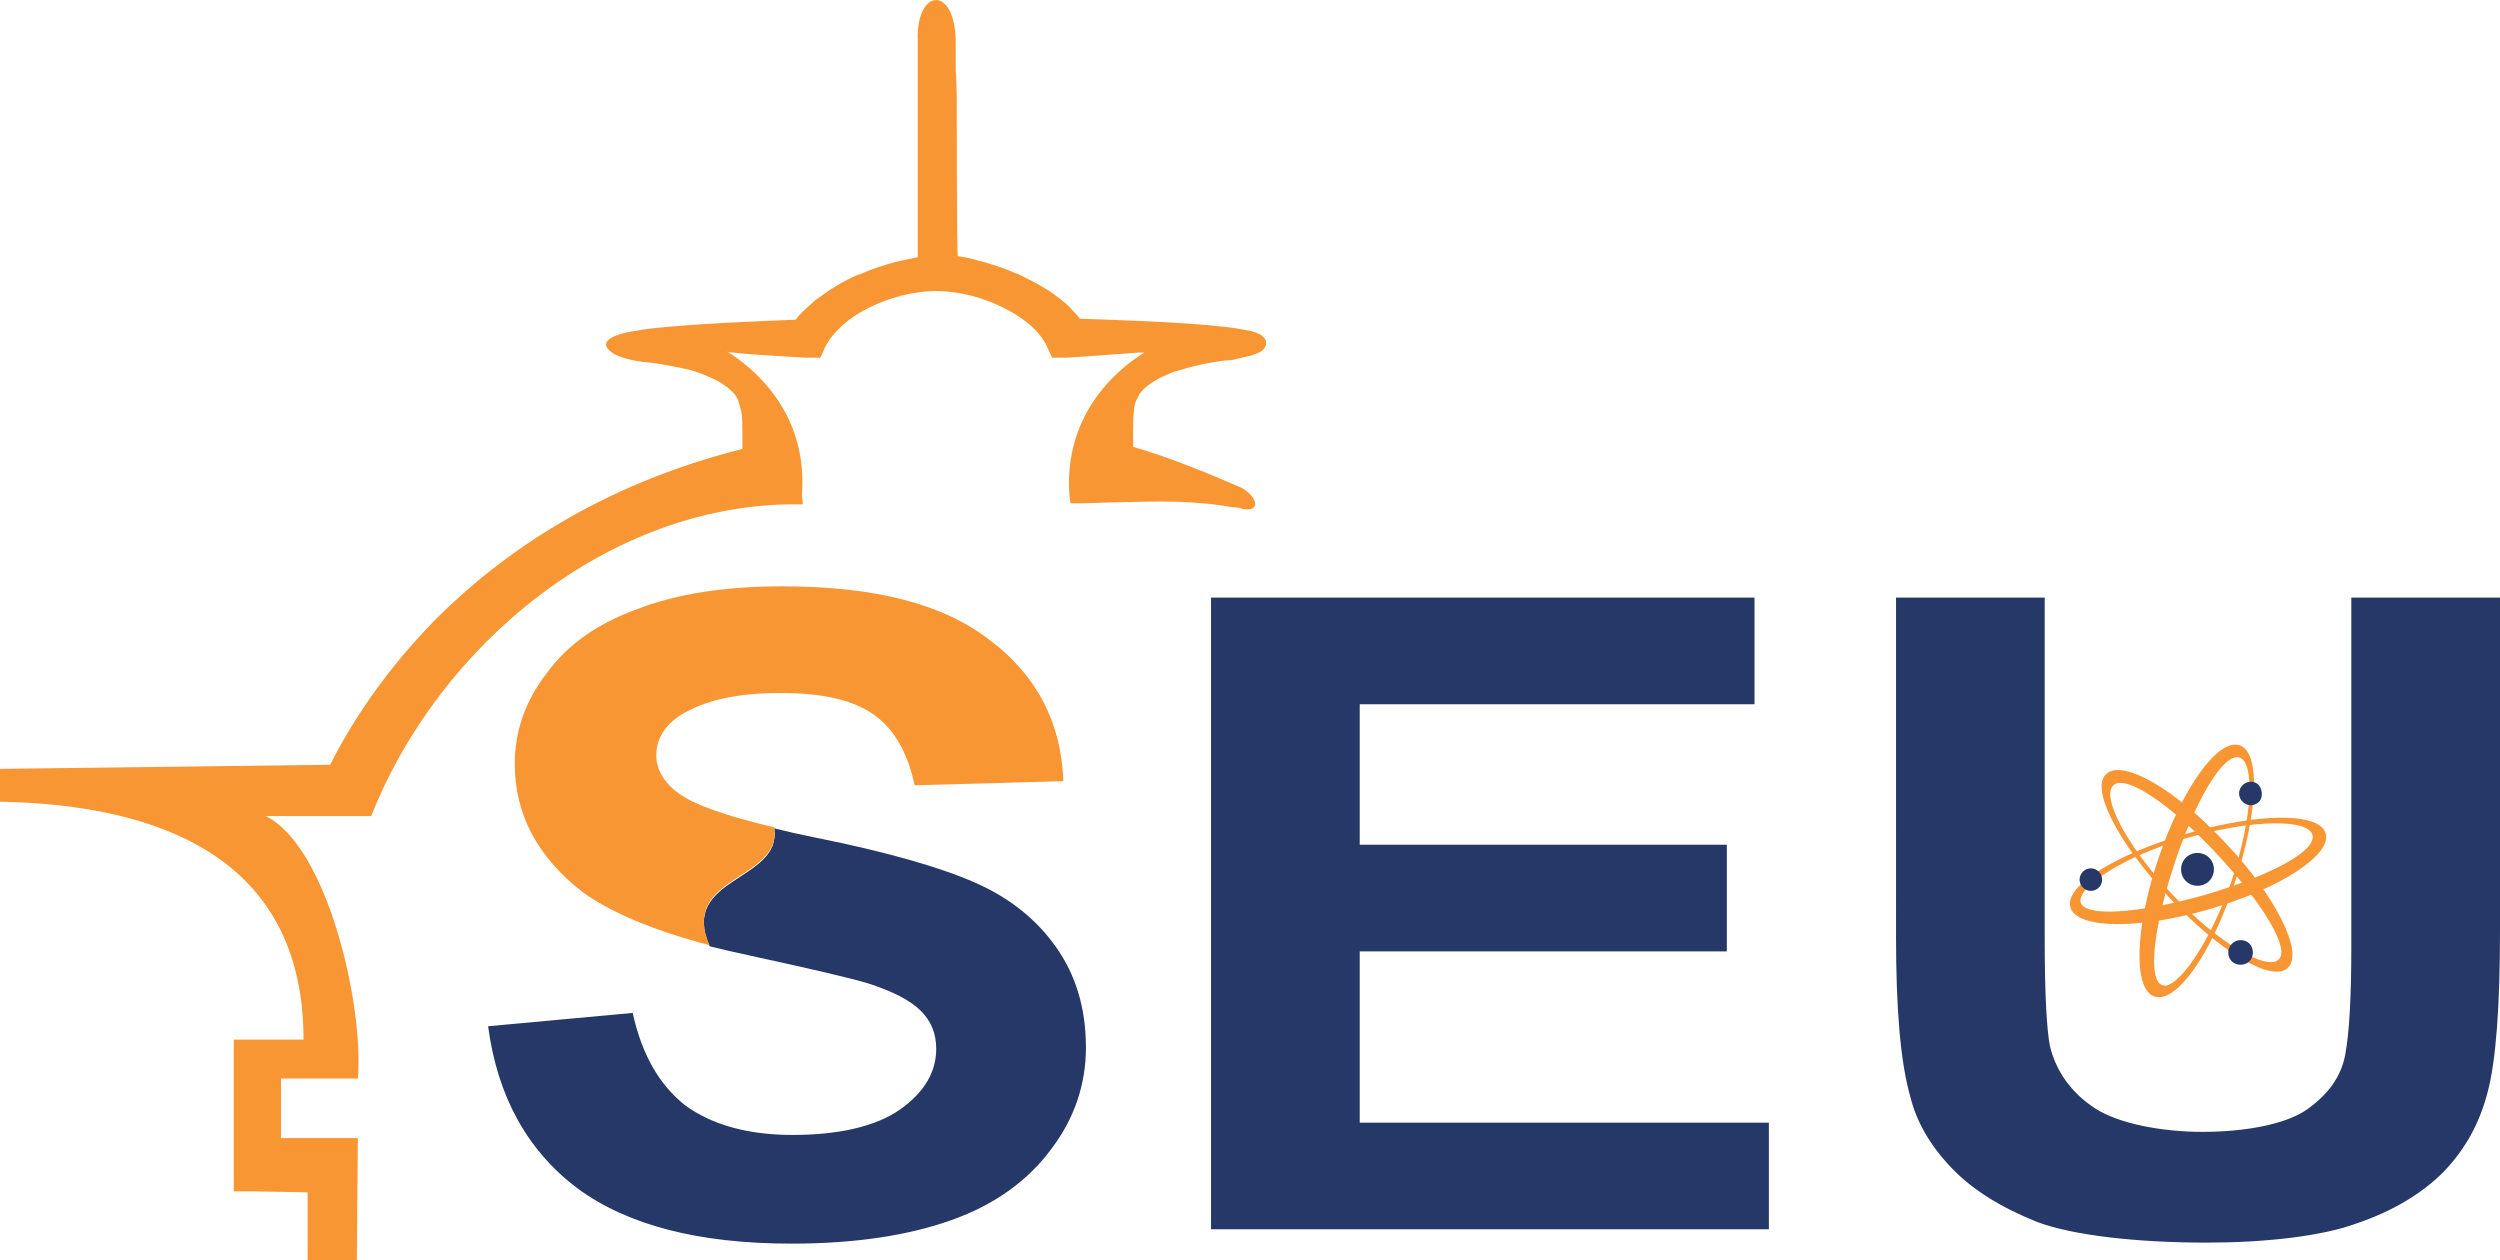
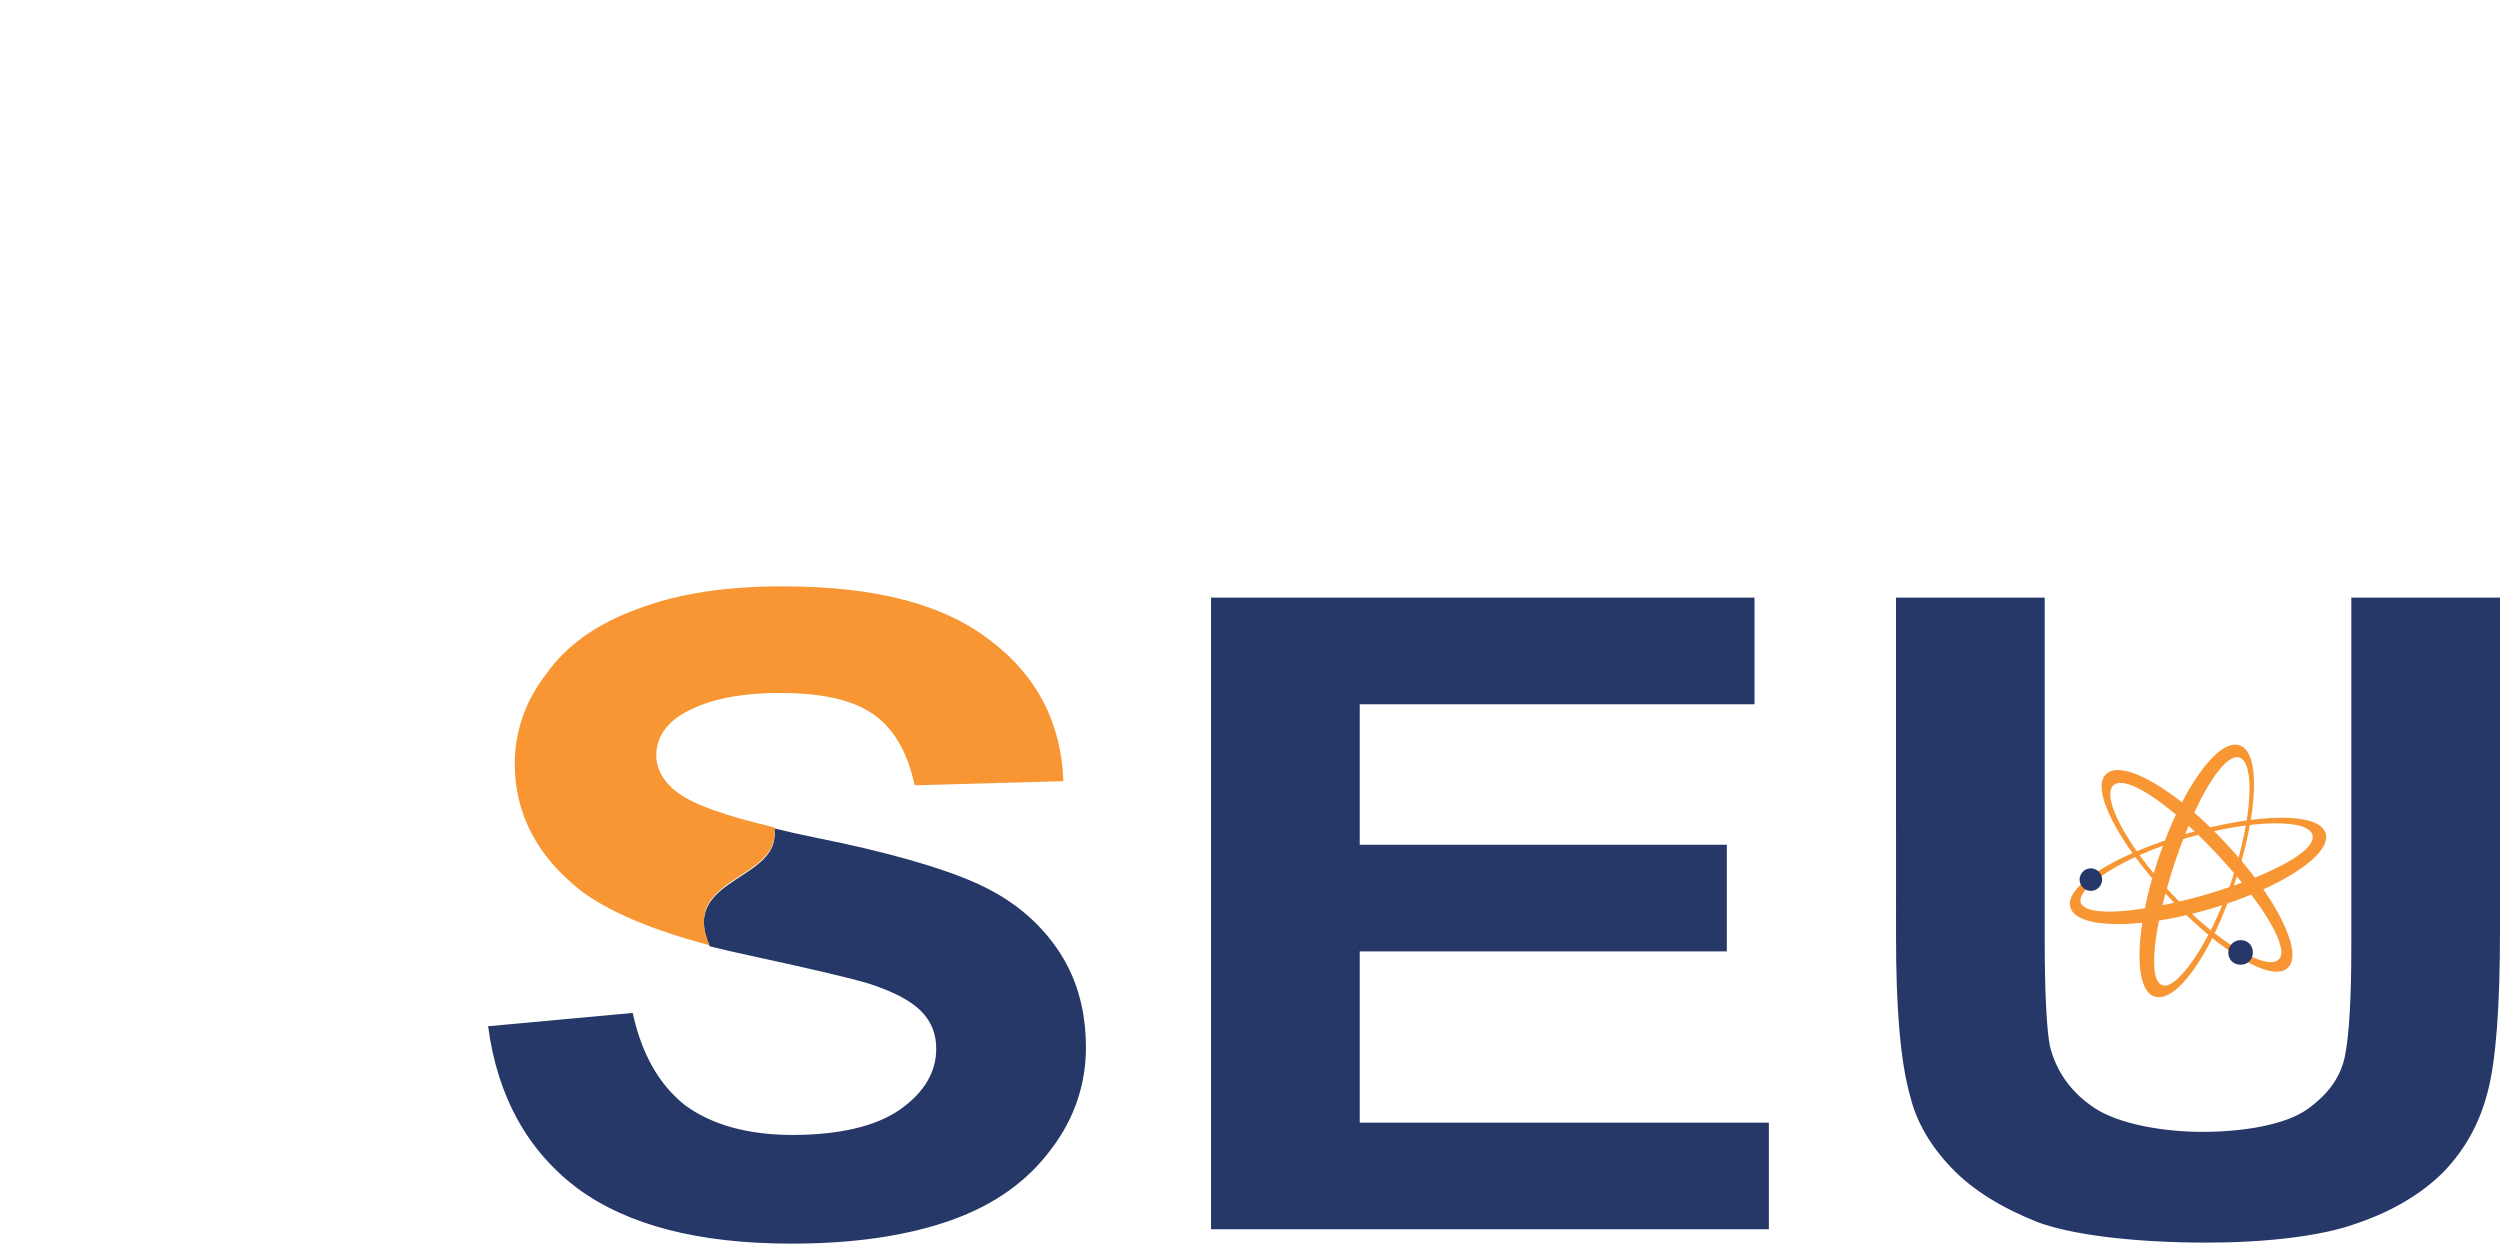
<svg xmlns="http://www.w3.org/2000/svg" id="Layer_2" viewBox="0 0 243.8 122.88">
  <defs>
    <style>.cls-1,.cls-2{fill:#263868;}.cls-2,.cls-3{fill-rule:evenodd;}.cls-3,.cls-4{fill:#f79633;}</style>
  </defs>
  <g id="Layer_1-2">
    <g id="seu-logo">
-       <path class="cls-4" d="M30,122.08v-5.8l-5.1-.1h-2.1v-14.8h6.8c0-17.7-14-22.9-29.6-23.2v-3.2l32.2-.4c1.2-2.4,4.3-8.1,10.3-14.2,6.4-6.4,16-13.1,29.9-16.6v-1.5c0-.6,0-1.6-.1-2.1-.1-.4-.2-.8-.3-1.1-.1-.3-.3-.6-.6-.9h0c-.3-.3-.7-.6-1.2-.9-.5-.3-1-.5-1.7-.8s-1.6-.5-2.6-.7-2.1-.4-3.3-.5h0c-1.4-.2-2.2-.5-2.6-.7-1.4-.8-1.1-1.5,.5-2,.6-.2,1.5-.3,2.6-.5,4.2-.5,11.7-.8,14.5-.9,.2-.3,.4-.5,.7-.8,.4-.4,.8-.7,1.2-1.1h0c.6-.4,1.2-.9,1.9-1.3,.8-.5,1.6-.9,2.3-1.2h.1c1.3-.6,2.4-.9,3.4-1.2,.8-.2,1.5-.3,2.3-.5V3.98c-.2-5.1,3.6-5.5,3.7,0,0,5.2,0,1,.1,5.3,0,1.4,0,14.7,.1,15.7,.8,.1,1.5,.3,2.3,.5,1,.3,2.1,.6,3.4,1.2h.1c.8,.4,1.6,.8,2.3,1.2,.7,.4,1.3,.8,1.9,1.3,.4,.3,.9,.7,1.2,1.1,.3,.3,.5,.5,.7,.8,2.8,.1,9.9,.3,14.2,.8,1,.1,1.9,.3,2.5,.4,1.1,.3,1.7,.8,1.4,1.5h0c-.1,.2-.2,.3-.3,.4h0c-.2,.2-.6,.3-1.1,.5-.4,.1-1,.2-1.7,.4h0c-1.3,.1-2.4,.3-3.3,.5-1,.2-1.8,.5-2.6,.7-.7,.3-1.2,.5-1.7,.8s-.9,.6-1.2,.9h0c-.3,.3-.5,.6-.6,.9-.2,.3-.3,.7-.3,1.1-.1,.5-.1,1.5-.1,2.1v1.5c3.3,.9,8.1,2.9,10.6,4,1.7,1,1.8,2.5-.1,2-.2-.1-.5-.1-.7-.1-3.9-.7-7.4-.6-11.1-.5-1.3,0-2.6,.1-4,.1h-.8l-.1-.7c-.6-7.6,4.2-12.1,7.3-14h-.5c-1.6,.1-3.9,.3-7.1,.5h-1.4l-.5-1.1h0c-.7-1.5-2.3-2.8-4.1-3.7-2.1-1.1-4.6-1.7-6.7-1.7s-4.6,.6-6.7,1.7c-1.8,.9-3.3,2.2-4.1,3.7l-.5,1.1h-1.4c-3.2-.2-5.5-.3-7.1-.5-.2,0-.4,0-.6-.1,3.1,1.9,7.9,6.4,7.3,14l.1,.9h-.8c-18.1,0-34.7,13.7-41.3,30.4h-10.3c6,2.9,9.6,18.4,9,25.6h-7.5v5.8h7.5l-.1,11.9h-4.8v-.8Z" />
      <path class="cls-1" d="M47.6,100.08l14.1-1.3c.9,4.1,2.6,7,5.1,9,2.6,1.9,6.1,2.9,10.5,2.9s8.1-.8,10.5-2.5,3.5-3.7,3.5-5.9c0-1.5-.5-2.7-1.5-3.7s-2.7-1.9-5.2-2.7c-1.7-.5-5.5-1.4-11.5-2.7-1.4-.3-2.7-.6-3.9-.9-3-6.8,7.1-6.3,6.3-11.5,1.2,.3,2.5,.6,4,.9,7,1.4,12.2,2.9,15.6,4.4s6,3.6,7.9,6.3c1.9,2.7,2.9,5.9,2.9,9.8,0,3.5-1.1,6.9-3.4,9.9-2.3,3.1-5.5,5.4-9.7,6.9s-9.4,2.3-15.6,2.3c-9.1,0-16-1.8-20.9-5.4-4.9-3.7-7.8-9-8.7-15.8m70.5,20V58.28h53v10.4h-38.5v13.7h35.8v10.4h-35.8v16.7h39.9v10.4h-54.4v.2Zm66.8-61.8h14.5v33.4c0,5.3,.2,8.7,.5,10.3,.6,2.5,2.1,4.6,4.4,6.1,2.3,1.5,6.5,2.3,10.5,2.3s8.1-.7,10.2-2.2c2.1-1.5,3.3-3.2,3.7-5.3,.4-2.1,.6-5.6,.6-10.5V58.28h14.5v32.5c0,7.4-.4,12.7-1.2,15.7-.8,3.1-2.2,5.6-4.3,7.8-2.1,2.1-4.9,3.8-8.4,5-3.5,1.3-9.1,1.9-14.7,1.9-6.8,0-13-.7-16.5-2-3.5-1.4-6.3-3.1-8.4-5.3-2.1-2.2-3.4-4.5-4-6.9-1-3.5-1.4-8.8-1.4-15.7V58.28h0Z" />
      <path class="cls-3" d="M69.2,92.18c-3-6.8,7.1-6.3,6.3-11.5-4.7-1.1-7.8-2.2-9.3-3.3-1.4-1-2.2-2.3-2.2-3.7,0-1.6,.8-2.9,2.3-3.9,2.4-1.5,5.6-2.2,9.8-2.2s7.1,.7,9.1,2.1,3.3,3.7,4,6.9l14.5-.4c-.2-5.7-2.6-10.3-7.1-13.7-4.6-3.6-11.3-5.3-20.3-5.3-5.5,0-10.2,.7-14.1,2.2-3.9,1.4-6.9,3.5-8.9,6.3-2.1,2.7-3.1,5.7-3.1,8.8,0,4.9,2.2,9.1,6.6,12.5,2.6,1.9,6.7,3.7,12.4,5.2" />
      <path class="cls-3" d="M213.4,81.68c6.4-1.8,11.6-1.8,12.1-.3,.5,1.6-4.1,4-10.5,5.9-6.4,1.8-11.7,2.2-12.1,.7-.3-1.5,4.2-4.5,10.5-6.3m-.1-.4c6.9-2,12.9-2.1,13.5,0s-4.5,5.4-11.4,7.4-12.9,1.9-13.5-.2c-.6-2.1,4.5-5.2,11.4-7.2" />
      <path class="cls-3" d="M217.6,85.98c2.1-6.3,2.3-11.6,.8-12.1s-4.2,3.9-6.3,10.2c-2.1,6.3-2.7,11.6-1.2,12,1.3,.5,4.5-3.8,6.7-10.1m.3,.2c2.3-6.8,2.6-12.8,.5-13.5s-5.6,4.2-7.9,11c-2.3,6.8-2.5,12.8-.4,13.5,2.2,.7,5.6-4.3,7.8-11" />
      <path class="cls-3" d="M211.8,87.18c-4.5-4.8-6.9-9.5-5.7-10.6s5.5,1.8,10,6.6c4.5,4.8,7.3,9.4,6.1,10.4-1.1,1.1-5.8-1.5-10.4-6.4m-.3,.3c-4.9-5.2-7.7-10.6-6.1-12,1.6-1.5,6.8,1.5,11.7,6.8,4.9,5.2,7.6,10.7,6,12.1-1.5,1.5-6.7-1.6-11.6-6.9" />
-       <path class="cls-2" d="M220.2,76.48c-.5-.4-1.2-.3-1.6,.2-.4,.5-.3,1.2,.2,1.6s1.2,.3,1.6-.2c.3-.5,.2-1.2-.2-1.6" />
      <path class="cls-2" d="M203.9,84.68c.6,0,1.1,.5,1.1,1.1s-.5,1.1-1.1,1.1-1.1-.5-1.1-1.1,.5-1.1,1.1-1.1" />
-       <path class="cls-2" d="M214.3,83.18c.9,0,1.6,.7,1.6,1.6s-.7,1.6-1.6,1.6-1.6-.7-1.6-1.6,.7-1.6,1.6-1.6" />
      <path class="cls-2" d="M218.5,91.68c.7,0,1.2,.5,1.2,1.2s-.5,1.2-1.2,1.2-1.2-.5-1.2-1.2c0-.6,.5-1.2,1.2-1.2" />
    </g>
  </g>
</svg>